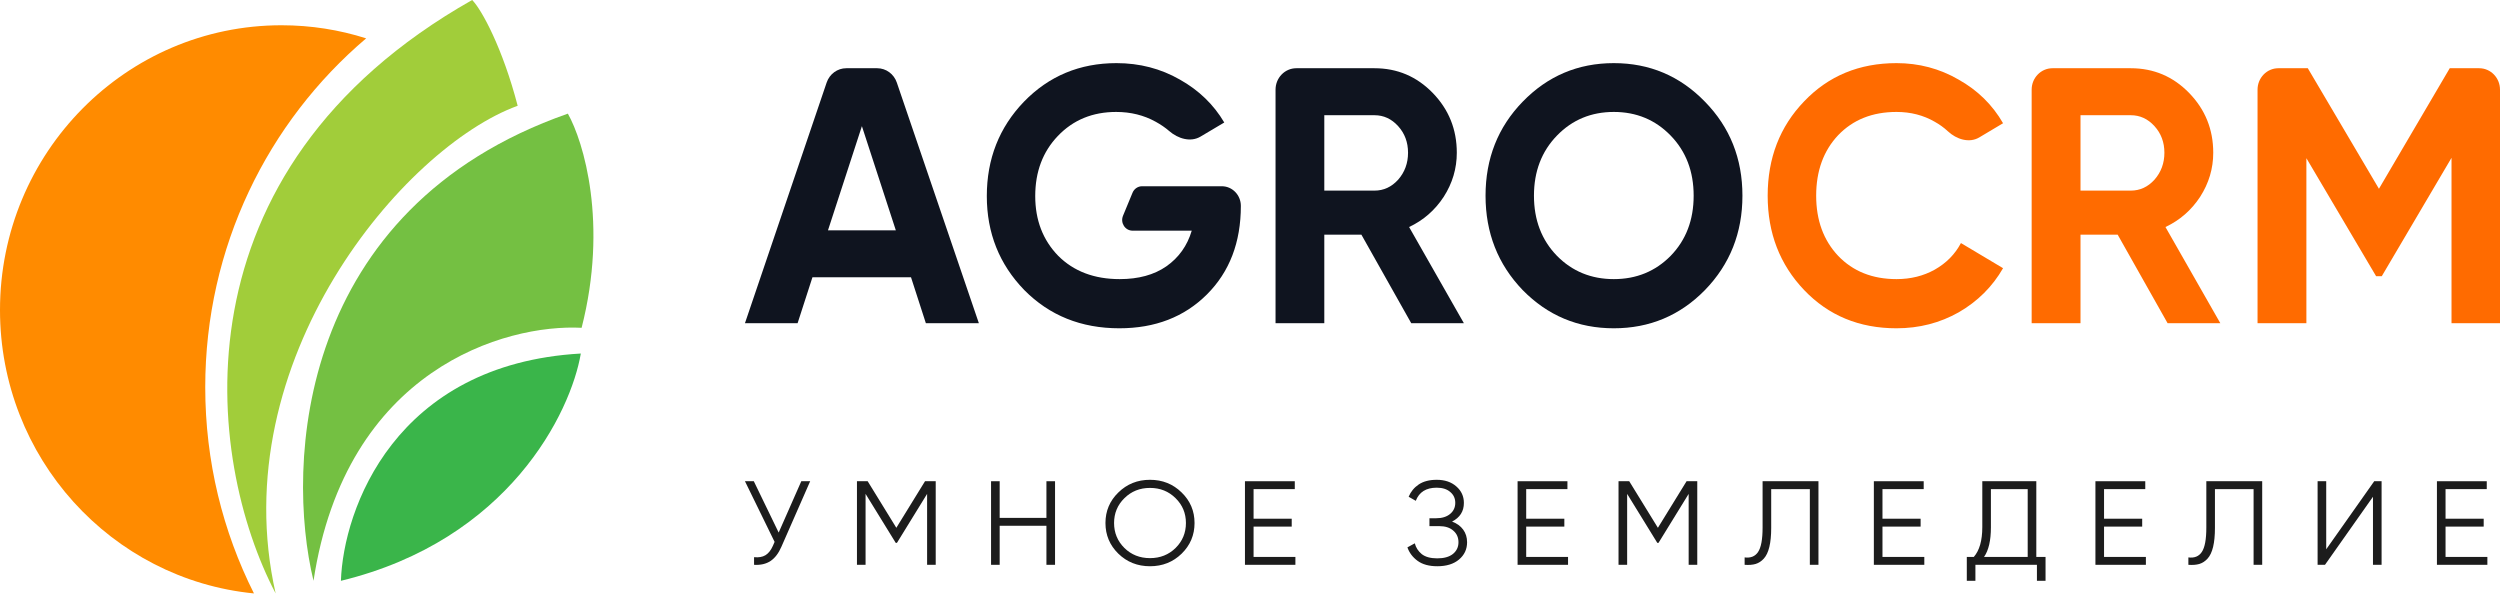
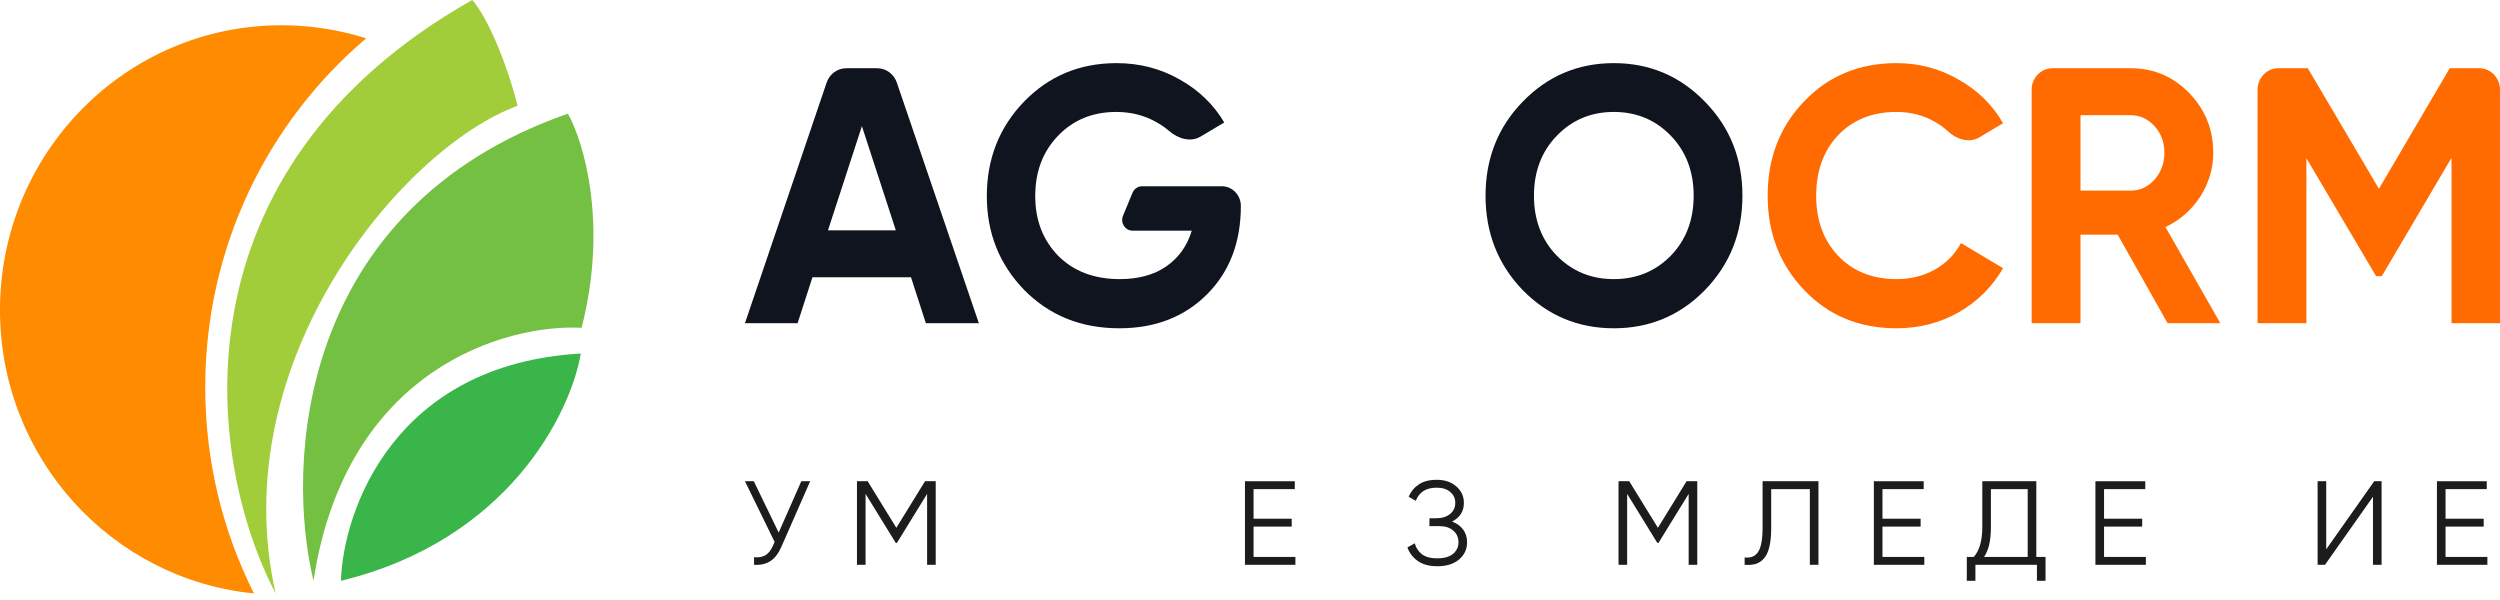
<svg xmlns="http://www.w3.org/2000/svg" width="175" height="42" viewBox="0 0 175 42" fill="none">
  <path d="M64.81 22.623L63.771 19.41H56.871L55.832 22.623H52.147L57.865 5.78C58.069 5.179 58.62 4.776 59.238 4.776H61.405C62.022 4.776 62.573 5.178 62.777 5.779L68.52 22.623H64.81ZM57.959 16.122H62.708L60.333 8.83L57.959 16.122Z" fill="#0F141F" />
  <path d="M85.525 13.037C86.262 13.037 86.86 13.653 86.86 14.413C86.86 16.963 86.069 19.028 84.486 20.609C82.903 22.189 80.858 22.98 78.352 22.98C75.681 22.98 73.463 22.087 71.699 20.303C69.951 18.501 69.077 16.308 69.077 13.725C69.077 11.124 69.943 8.923 71.674 7.122C73.422 5.32 75.582 4.419 78.154 4.419C79.77 4.419 81.246 4.802 82.582 5.566C83.917 6.314 84.956 7.317 85.698 8.575L84.035 9.563C83.341 9.975 82.46 9.707 81.847 9.175C81.569 8.934 81.253 8.717 80.9 8.524C80.075 8.065 79.152 7.836 78.129 7.836C76.481 7.836 75.12 8.396 74.049 9.518C72.993 10.623 72.466 12.025 72.466 13.725C72.466 15.408 73.001 16.801 74.073 17.906C75.162 18.994 76.596 19.538 78.377 19.538C79.696 19.538 80.784 19.241 81.642 18.646C82.516 18.034 83.109 17.201 83.422 16.147H79.28C78.758 16.147 78.406 15.598 78.611 15.103L79.277 13.492C79.391 13.216 79.654 13.037 79.946 13.037H85.525Z" fill="#0F141F" />
-   <path d="M98.786 22.623L95.298 16.427H92.701V22.623H89.288V6.276C89.288 5.448 89.939 4.776 90.743 4.776H96.213C97.813 4.776 99.173 5.354 100.295 6.51C101.416 7.666 101.976 9.059 101.976 10.691C101.976 11.796 101.671 12.824 101.061 13.776C100.451 14.711 99.643 15.416 98.637 15.892L102.471 22.623H98.786ZM92.701 8.065V13.343H96.213C96.857 13.343 97.409 13.088 97.871 12.578C98.332 12.051 98.563 11.422 98.563 10.691C98.563 9.96 98.332 9.34 97.871 8.83C97.409 8.32 96.857 8.065 96.213 8.065H92.701Z" fill="#0F141F" />
  <path d="M119.348 20.303C117.6 22.087 115.473 22.98 112.967 22.98C110.46 22.98 108.333 22.087 106.585 20.303C104.854 18.501 103.988 16.3 103.988 13.7C103.988 11.099 104.854 8.906 106.585 7.122C108.333 5.32 110.46 4.419 112.967 4.419C115.473 4.419 117.6 5.32 119.348 7.122C121.096 8.906 121.97 11.099 121.97 13.7C121.97 16.3 121.096 18.501 119.348 20.303ZM108.985 17.906C110.056 18.994 111.384 19.538 112.967 19.538C114.55 19.538 115.877 18.994 116.949 17.906C118.021 16.801 118.556 15.399 118.556 13.7C118.556 12 118.021 10.598 116.949 9.493C115.877 8.388 114.55 7.836 112.967 7.836C111.384 7.836 110.056 8.388 108.985 9.493C107.913 10.598 107.377 12 107.377 13.7C107.377 15.399 107.913 16.801 108.985 17.906Z" fill="#0F141F" />
  <path d="M132.756 22.98C130.146 22.98 127.991 22.087 126.289 20.303C124.588 18.518 123.737 16.317 123.737 13.7C123.737 11.065 124.588 8.864 126.289 7.096C127.991 5.312 130.146 4.419 132.756 4.419C134.326 4.419 135.771 4.802 137.092 5.566C138.43 6.314 139.471 7.334 140.214 8.626L138.552 9.617C137.846 10.039 136.954 9.753 136.35 9.189C136.077 8.934 135.771 8.713 135.432 8.524C134.639 8.065 133.747 7.836 132.756 7.836C131.071 7.836 129.709 8.379 128.668 9.467C127.644 10.555 127.132 11.966 127.132 13.7C127.132 15.416 127.644 16.818 128.668 17.906C129.709 18.994 131.071 19.538 132.756 19.538C133.747 19.538 134.639 19.317 135.432 18.875C136.242 18.416 136.853 17.796 137.266 17.014L140.214 18.773C139.471 20.065 138.439 21.093 137.117 21.858C135.796 22.606 134.342 22.98 132.756 22.98Z" fill="#FF6B00" />
  <path d="M151.731 22.623L148.237 16.427H145.635V22.623H142.216V6.276C142.216 5.448 142.869 4.776 143.674 4.776H149.154C150.756 4.776 152.119 5.354 153.242 6.51C154.365 7.666 154.927 9.059 154.927 10.691C154.927 11.796 154.621 12.824 154.01 13.776C153.399 14.711 152.589 15.416 151.582 15.892L155.422 22.623H151.731ZM145.635 8.065V13.343H149.154C149.798 13.343 150.351 13.088 150.814 12.578C151.276 12.051 151.508 11.422 151.508 10.691C151.508 9.96 151.276 9.34 150.814 8.83C150.351 8.32 149.798 8.065 149.154 8.065H145.635Z" fill="#FF6B00" />
  <path d="M173.543 4.776C174.347 4.776 175 5.448 175 6.276V22.623H171.606V11.048L166.724 19.334H166.328L161.447 11.073V22.623H158.028V6.276C158.028 5.448 158.68 4.776 159.485 4.776H161.546L166.526 13.215L171.482 4.776H173.543Z" fill="#FF6B00" />
  <path d="M56.091 33.686H56.712L54.705 38.258C54.504 38.726 54.248 39.063 53.938 39.269C53.628 39.475 53.243 39.565 52.784 39.537V39.002C53.105 39.035 53.37 38.991 53.576 38.868C53.789 38.74 53.964 38.52 54.102 38.208L54.222 37.932L52.147 33.686H52.767L54.507 37.28L56.091 33.686Z" fill="black" fill-opacity="0.89" />
  <path d="M65.5 33.686V39.537H64.897V34.572L62.787 37.999H62.7L60.59 34.572V39.537H59.987V33.686H60.737L62.743 36.946L64.751 33.686H65.5Z" fill="black" fill-opacity="0.89" />
-   <path d="M73.25 33.686H73.853V39.537H73.25V36.804H69.977V39.537H69.374V33.686H69.977V36.252H73.25V33.686Z" fill="black" fill-opacity="0.89" />
-   <path d="M82.713 38.759C82.111 39.344 81.373 39.637 80.5 39.637C79.627 39.637 78.889 39.344 78.286 38.759C77.683 38.169 77.382 37.453 77.382 36.611C77.382 35.77 77.683 35.057 78.286 34.472C78.889 33.881 79.627 33.586 80.5 33.586C81.373 33.586 82.111 33.881 82.713 34.472C83.316 35.057 83.618 35.77 83.618 36.611C83.618 37.453 83.316 38.169 82.713 38.759ZM78.708 38.358C79.191 38.832 79.788 39.069 80.5 39.069C81.212 39.069 81.809 38.832 82.291 38.358C82.774 37.879 83.015 37.297 83.015 36.611C83.015 35.926 82.774 35.347 82.291 34.873C81.809 34.394 81.212 34.154 80.5 34.154C79.788 34.154 79.191 34.394 78.708 34.873C78.226 35.347 77.985 35.926 77.985 36.611C77.985 37.297 78.226 37.879 78.708 38.358Z" fill="black" fill-opacity="0.89" />
  <path d="M87.75 38.985H90.678V39.537H87.147V33.686H90.635V34.238H87.75V36.31H90.42V36.862H87.75V38.985Z" fill="black" fill-opacity="0.89" />
  <path d="M101.645 36.511C101.978 36.634 102.237 36.82 102.421 37.071C102.604 37.322 102.696 37.617 102.696 37.957C102.696 38.447 102.507 38.851 102.128 39.169C101.755 39.481 101.249 39.637 100.612 39.637C100.038 39.637 99.578 39.512 99.234 39.261C98.889 39.01 98.651 38.695 98.519 38.316L99.036 38.032C99.11 38.328 99.271 38.578 99.518 38.784C99.771 38.985 100.135 39.085 100.612 39.085C101.083 39.085 101.447 38.982 101.706 38.776C101.964 38.564 102.093 38.291 102.093 37.957C102.093 37.623 101.973 37.352 101.732 37.146C101.496 36.935 101.169 36.829 100.75 36.829H100.061V36.277H100.534C100.942 36.277 101.266 36.177 101.508 35.976C101.749 35.776 101.869 35.517 101.869 35.199C101.869 34.887 101.752 34.633 101.516 34.438C101.287 34.238 100.971 34.138 100.569 34.138C99.828 34.138 99.34 34.444 99.105 35.057L98.605 34.773C98.754 34.416 98.99 34.129 99.311 33.912C99.638 33.694 100.058 33.586 100.569 33.586C101.137 33.586 101.597 33.742 101.947 34.054C102.297 34.36 102.472 34.745 102.472 35.207C102.472 35.792 102.197 36.227 101.645 36.511Z" fill="black" fill-opacity="0.89" />
-   <path d="M106.834 38.985H109.763V39.537H106.231V33.686H109.72V34.238H106.834V36.31H109.504V36.862H106.834V38.985Z" fill="black" fill-opacity="0.89" />
  <path d="M118.809 33.686V39.537H118.206V34.572L116.096 37.999H116.01L113.9 34.572V39.537H113.297V33.686H114.046L116.053 36.946L118.06 33.686H118.809Z" fill="black" fill-opacity="0.89" />
  <path d="M122.124 39.537V39.019C122.543 39.074 122.856 38.949 123.063 38.642C123.275 38.33 123.381 37.762 123.381 36.937V33.686H127.292V39.537H126.689V34.238H123.984V36.954C123.984 37.483 123.941 37.926 123.855 38.283C123.769 38.64 123.64 38.913 123.467 39.102C123.301 39.286 123.108 39.411 122.89 39.478C122.678 39.539 122.422 39.559 122.124 39.537Z" fill="black" fill-opacity="0.89" />
  <path d="M131.773 38.985H134.702V39.537H131.17V33.686H134.659V34.238H131.773V36.31H134.443V36.862H131.773V38.985Z" fill="black" fill-opacity="0.89" />
  <path d="M142.542 38.985H143.188V40.657H142.585V39.537H138.279V40.657H137.676V38.985H138.167C138.563 38.534 138.761 37.837 138.761 36.896V33.686H142.542V38.985ZM138.882 38.985H141.939V34.238H139.364V36.912C139.364 37.837 139.203 38.528 138.882 38.985Z" fill="black" fill-opacity="0.89" />
  <path d="M147.283 38.985H150.212V39.537H146.68V33.686H150.169V34.238H147.283V36.31H149.953V36.862H147.283V38.985Z" fill="black" fill-opacity="0.89" />
-   <path d="M153.186 39.537V39.019C153.605 39.074 153.918 38.949 154.125 38.642C154.337 38.33 154.443 37.762 154.443 36.937V33.686H158.354V39.537H157.751V34.238H155.046V36.954C155.046 37.483 155.003 37.926 154.917 38.283C154.831 38.64 154.702 38.913 154.529 39.102C154.363 39.286 154.171 39.411 153.952 39.478C153.74 39.539 153.484 39.559 153.186 39.537Z" fill="black" fill-opacity="0.89" />
  <path d="M166.108 39.537V34.773L162.749 39.537H162.232V33.686H162.835V38.45L166.195 33.686H166.711V39.537H166.108Z" fill="black" fill-opacity="0.89" />
  <path d="M171.188 38.985H174.116V39.537H170.585V33.686H174.073V34.238H171.188V36.31H173.858V36.862H171.188V38.985Z" fill="black" fill-opacity="0.89" />
  <path d="M23.864 40.657C24.032 35.663 27.626 25.489 40.657 24.747C39.96 28.861 35.626 37.803 23.864 40.657Z" fill="#3AB54A" />
  <path d="M39.751 7.955C20.778 14.593 19.976 32.522 21.946 40.657C24.201 25.819 35.397 22.667 40.713 22.946C42.583 15.639 40.851 9.907 39.751 7.955Z" fill="#74C042" />
  <path fill-rule="evenodd" clip-rule="evenodd" d="M25.631 2.685C23.761 2.089 21.77 1.768 19.706 1.768C8.822 1.768 0 10.692 0 21.701C0 32.052 7.799 40.56 17.777 41.54C15.597 37.207 14.367 32.301 14.367 27.106C14.367 17.301 18.745 8.53 25.631 2.685Z" fill="#FF8B00" />
  <path d="M33.052 0C11.91 11.961 14.372 32.16 19.295 41.54C15.603 25.249 28.273 10.297 36.237 7.405C35.195 3.399 33.727 0.682 33.052 0Z" fill="#A1CD3A" />
</svg>